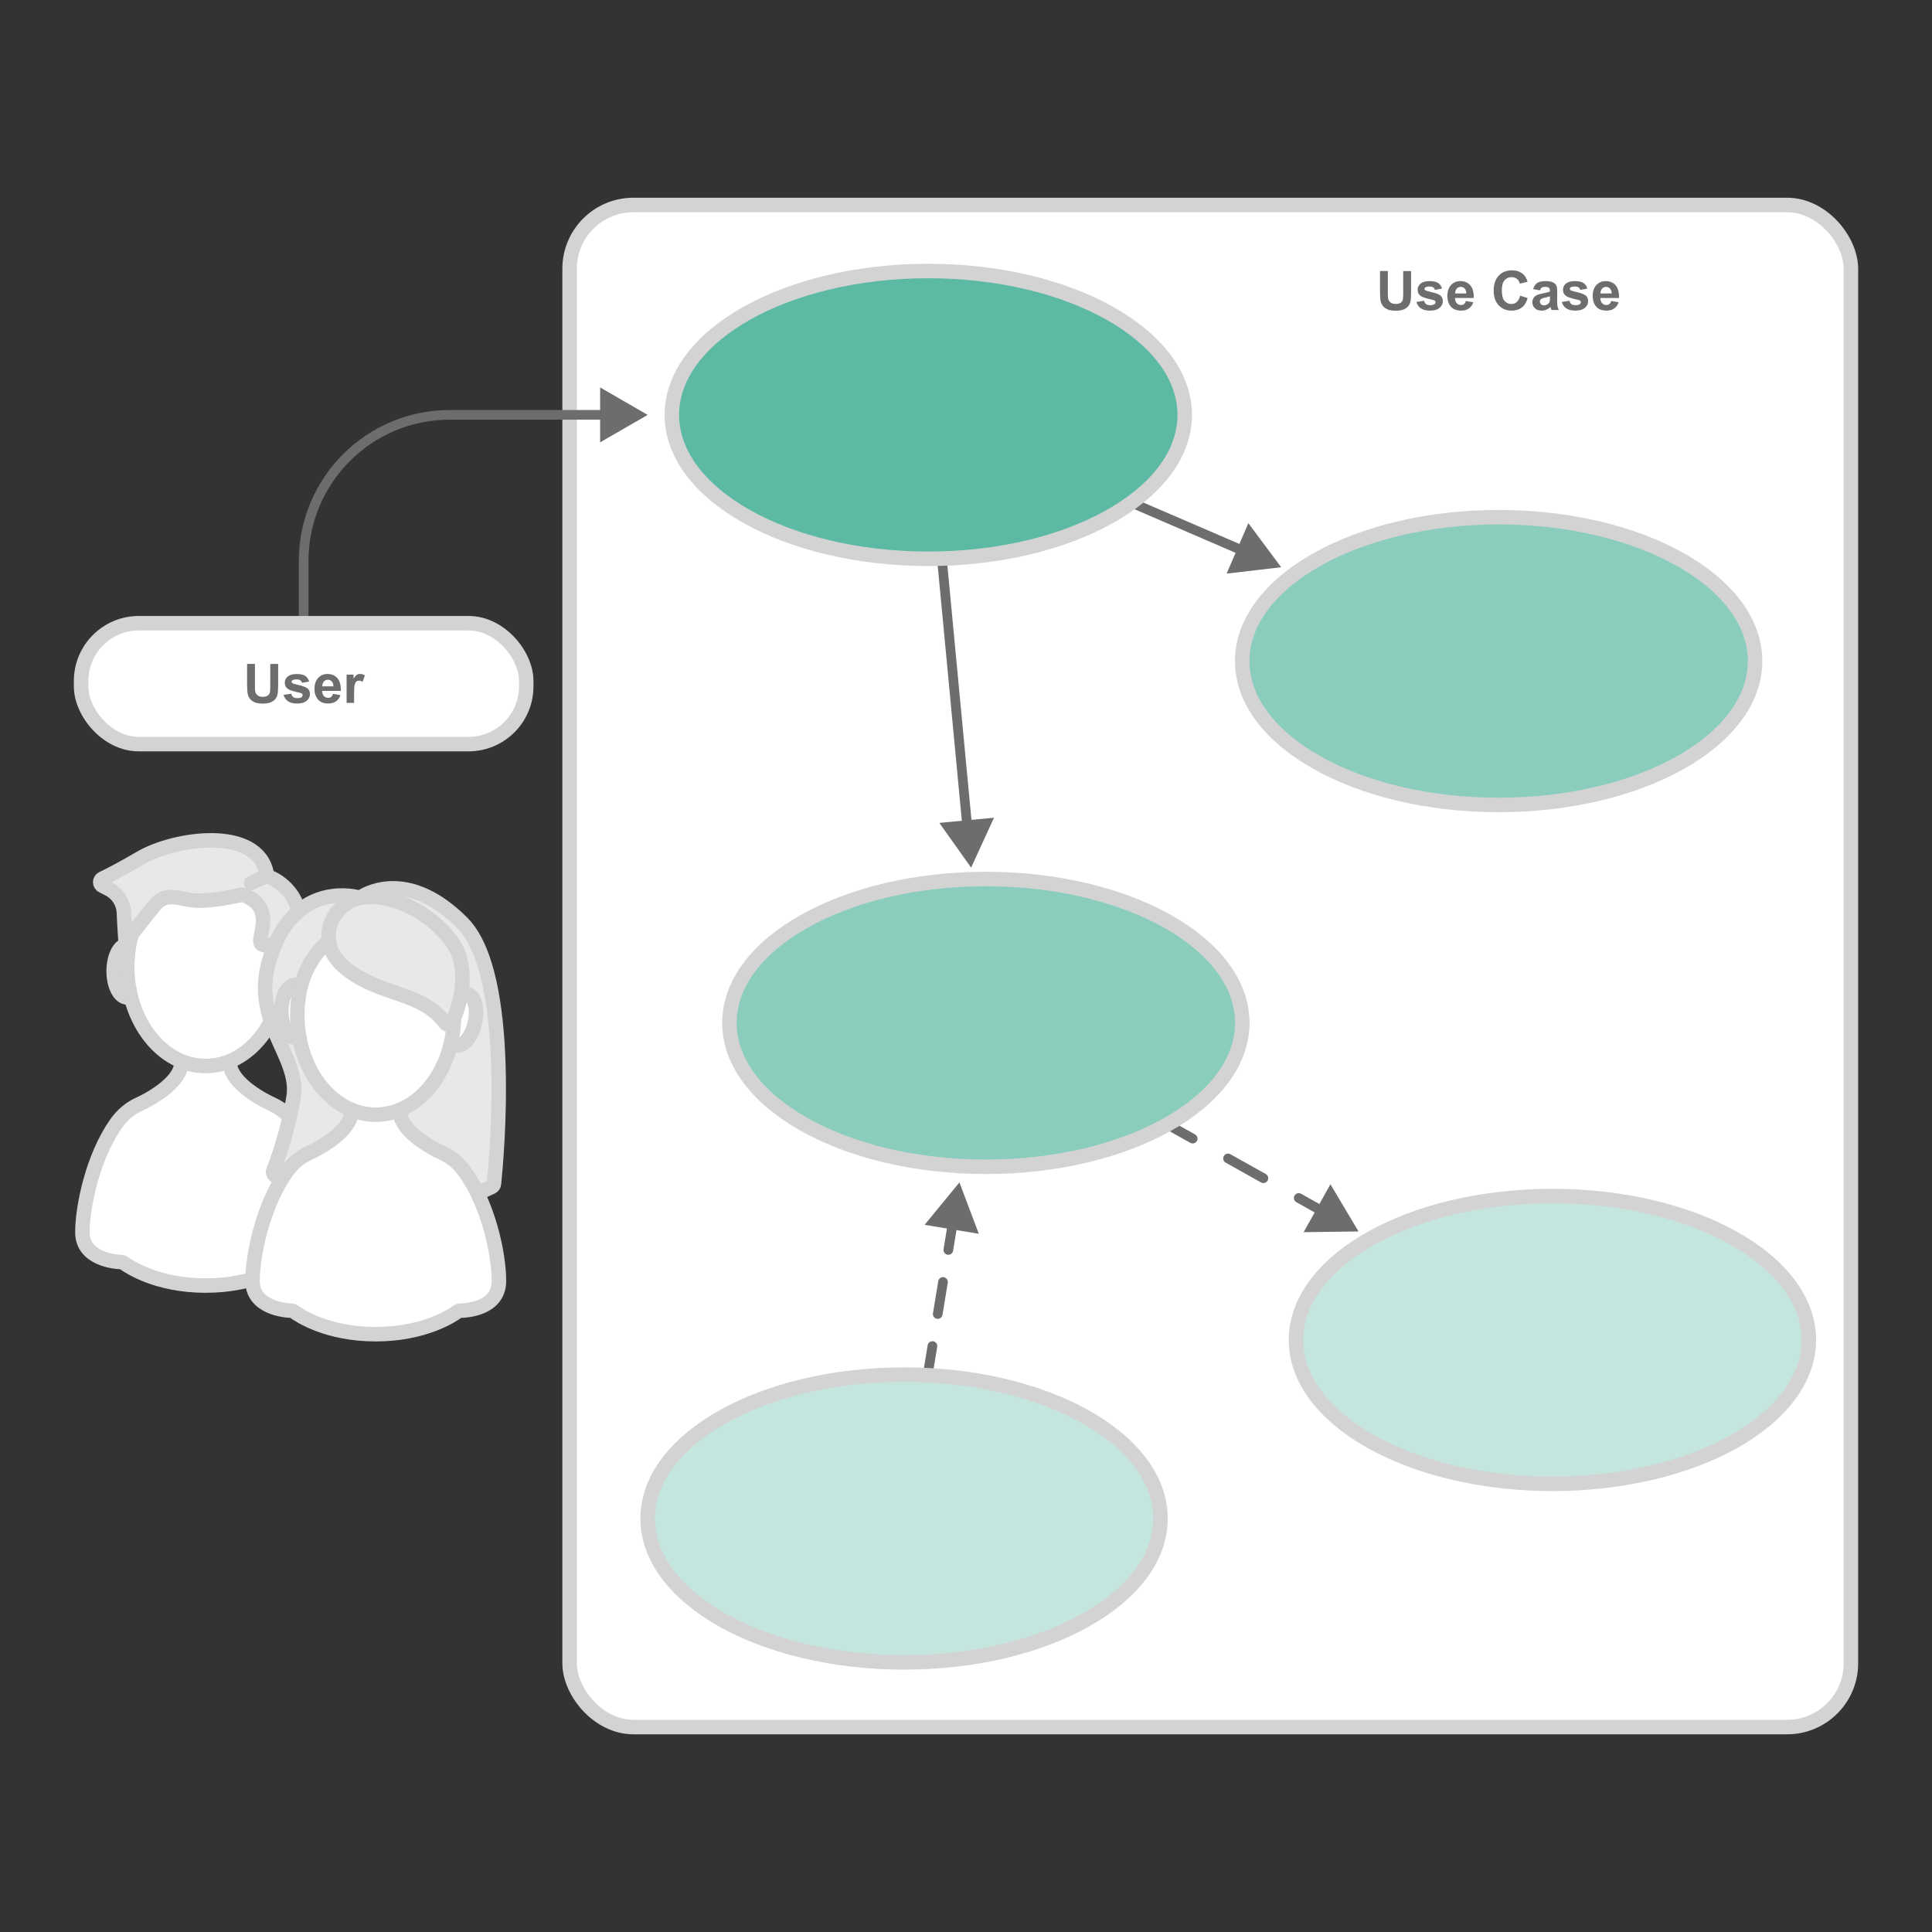
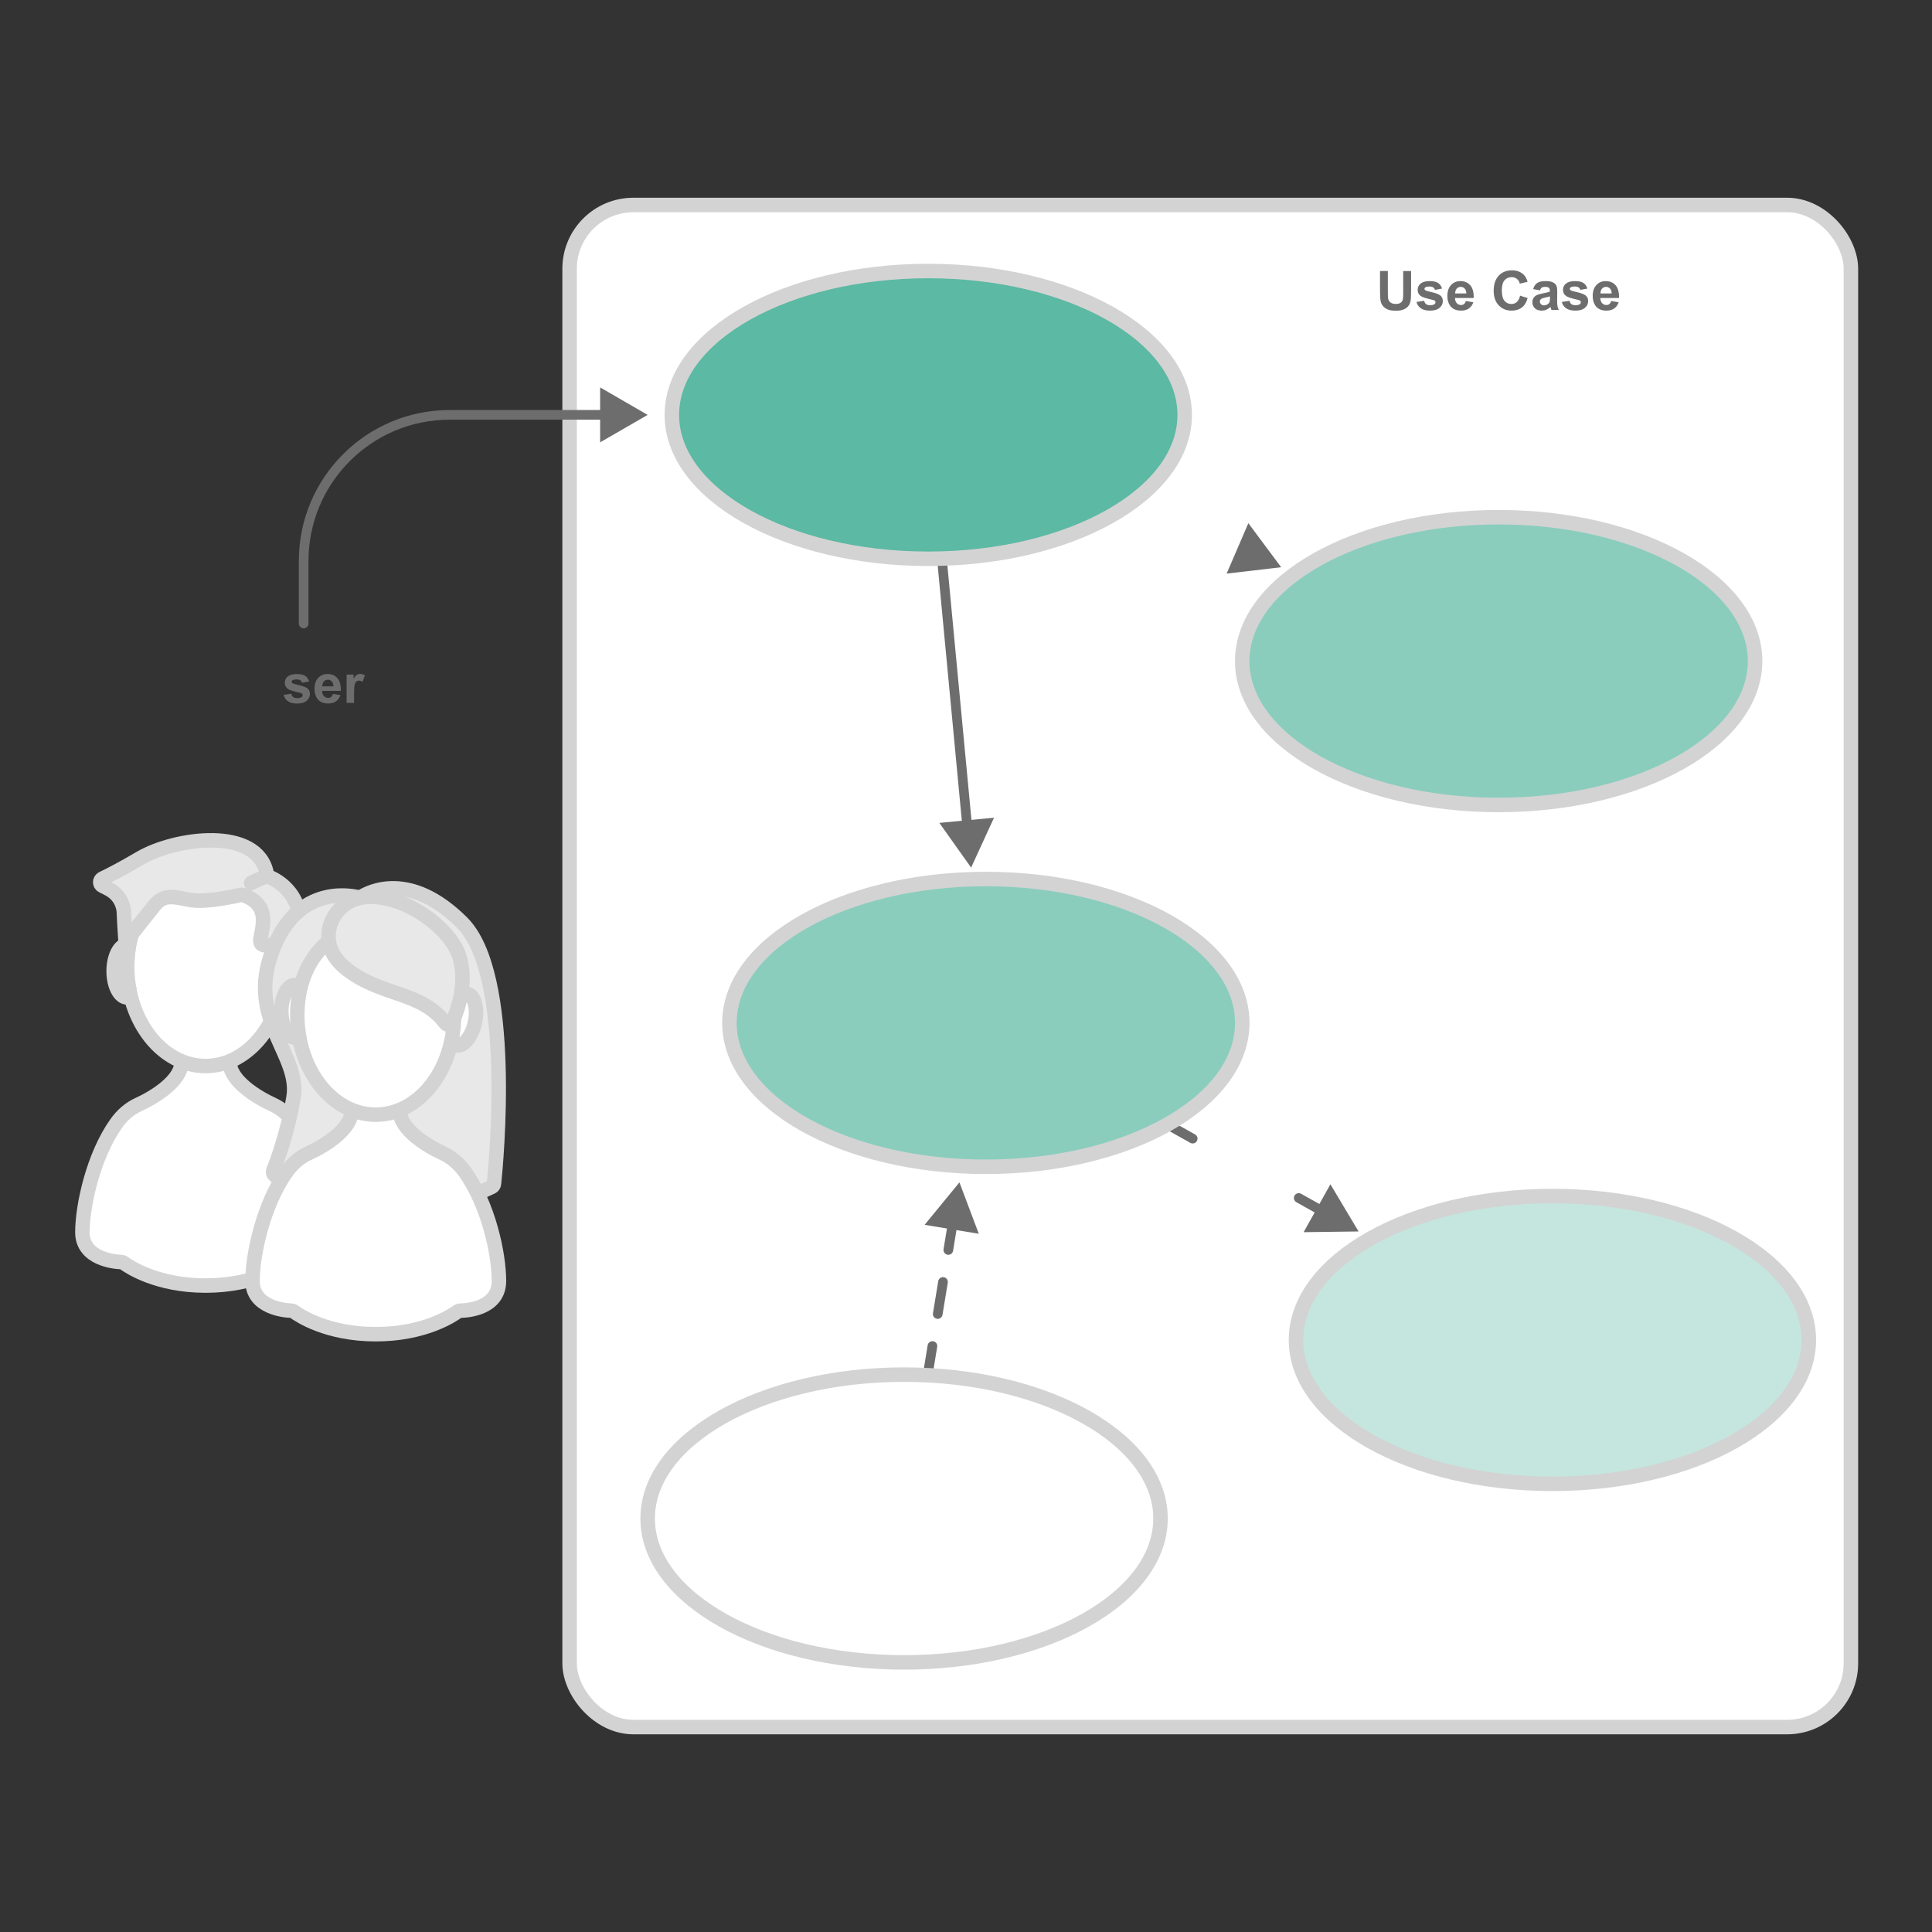
<svg xmlns="http://www.w3.org/2000/svg" id="Konten" width="400" height="400" viewBox="0 0 400 400">
  <rect x="0" y="0" width="400" height="400" fill="#333333" stroke="none" />
  <rect x="117.93" y="42.44" width="265.28" height="315.13" rx="13.2" ry="13.2" style="fill:#fff; stroke:#d3d3d3; stroke-linecap:round; stroke-linejoin:round; stroke-width:3px;" />
  <g>
    <line x1="241.7" y1="232.81" x2="246.93" y2="235.74" style="fill:none; stroke:#6d6d6d; stroke-linecap:round; stroke-linejoin:round; stroke-width:2px;" />
-     <line x1="254.25" y1="239.84" x2="265.23" y2="245.99" style="fill:none; stroke:#6d6d6d; stroke-dasharray:0 0 8.39 8.39; stroke-linecap:round; stroke-linejoin:round; stroke-width:2px;" />
    <line x1="268.89" y1="248.03" x2="274.13" y2="250.96" style="fill:none; stroke:#6d6d6d; stroke-linecap:round; stroke-linejoin:round; stroke-width:2px;" />
    <polygon points="269.9 255.11 281.27 254.96 275.45 245.19 269.9 255.11" style="fill:#6d6d6d;" />
  </g>
  <g>
-     <line x1="257.74" y1="114.2" x2="234.26" y2="104.07" style="fill:none; stroke:#6d6d6d; stroke-linecap:round; stroke-linejoin:round; stroke-width:2px;" />
    <polygon points="258.46 108.32 265.25 117.44 253.96 118.76 258.46 108.32" style="fill:#6d6d6d;" />
  </g>
  <g>
    <line x1="195.01" y1="115.69" x2="200.29" y2="171.49" style="fill:none; stroke:#6d6d6d; stroke-linecap:round; stroke-linejoin:round; stroke-width:2px;" />
    <polygon points="194.48 170.37 201.06 179.63 205.8 169.3 194.48 170.37" style="fill:#6d6d6d;" />
  </g>
  <g>
    <line x1="197.31" y1="252.87" x2="196.34" y2="258.79" style="fill:none; stroke:#6d6d6d; stroke-linecap:round; stroke-linejoin:round; stroke-width:2px;" />
    <line x1="195.24" y1="265.42" x2="193.6" y2="275.36" style="fill:none; stroke:#6d6d6d; stroke-dasharray:0 0 6.72 6.72; stroke-linecap:round; stroke-linejoin:round; stroke-width:2px;" />
    <line x1="193.05" y1="278.68" x2="192.08" y2="284.6" style="fill:none; stroke:#6d6d6d; stroke-linecap:round; stroke-linejoin:round; stroke-width:2px;" />
    <polygon points="191.43 253.59 198.64 244.8 202.65 255.44 191.43 253.59" style="fill:#6d6d6d;" />
  </g>
  <g>
    <path d="M62.87,129.09v-12.95c0-16.71,13.54-30.25,30.25-30.25h32.79" style="fill:none; stroke:#6d6d6d; stroke-linecap:round; stroke-linejoin:round; stroke-width:2px;" />
    <polygon points="124.25 91.58 134.09 85.9 124.25 80.21 124.25 91.58" style="fill:#6d6d6d;" />
  </g>
  <g>
    <path d="M285.71,56.11h1.63v4.37c0,.69,.02,1.14,.06,1.35,.07,.33,.24,.6,.5,.8,.26,.2,.62,.3,1.08,.3s.81-.09,1.05-.28c.23-.19,.38-.42,.42-.7,.05-.28,.07-.73,.07-1.37v-4.46h1.63v4.24c0,.97-.04,1.65-.13,2.05-.09,.4-.25,.74-.49,1.01-.24,.28-.55,.49-.95,.66-.4,.16-.91,.25-1.55,.25-.77,0-1.36-.09-1.75-.27-.4-.18-.71-.41-.94-.69-.23-.28-.38-.58-.46-.9-.11-.46-.16-1.15-.16-2.05v-4.3Z" style="fill:#6d6d6d;" />
    <path d="M293.3,62.51l1.55-.24c.07,.3,.2,.53,.4,.69,.2,.16,.48,.23,.85,.23,.4,0,.7-.07,.9-.22,.14-.1,.2-.24,.2-.41,0-.12-.04-.21-.11-.29-.08-.07-.25-.14-.52-.2-1.25-.28-2.04-.53-2.37-.75-.46-.32-.69-.75-.69-1.32,0-.51,.2-.93,.6-1.28,.4-.34,1.02-.52,1.86-.52s1.39,.13,1.78,.39c.39,.26,.66,.65,.8,1.16l-1.46,.27c-.06-.23-.18-.4-.36-.52-.17-.12-.42-.18-.75-.18-.41,0-.7,.06-.88,.17-.12,.08-.18,.19-.18,.31,0,.11,.05,.2,.15,.28,.14,.1,.62,.25,1.44,.43,.82,.19,1.4,.42,1.73,.69,.32,.27,.48,.66,.48,1.15,0,.54-.22,1-.67,1.38-.45,.39-1.11,.58-1.99,.58-.8,0-1.43-.16-1.89-.48-.46-.32-.77-.76-.91-1.32Z" style="fill:#6d6d6d;" />
    <path d="M303.5,62.32l1.54,.26c-.2,.57-.51,1-.94,1.29-.43,.3-.96,.44-1.6,.44-1.02,0-1.77-.33-2.26-1-.38-.53-.58-1.2-.58-2.01,0-.97,.25-1.73,.76-2.28,.51-.55,1.15-.82,1.92-.82,.87,0,1.56,.29,2.06,.86,.5,.57,.74,1.45,.72,2.64h-3.88c.01,.46,.14,.82,.37,1.07,.24,.26,.54,.38,.89,.38,.24,0,.45-.07,.61-.2,.17-.13,.29-.34,.37-.64Zm.09-1.56c-.01-.45-.13-.79-.35-1.02-.22-.23-.49-.35-.8-.35-.34,0-.62,.12-.84,.37-.22,.25-.33,.58-.33,1h2.31Z" style="fill:#6d6d6d;" />
    <path d="M314.7,61.21l1.58,.5c-.24,.88-.64,1.54-1.21,1.96-.56,.43-1.28,.64-2.14,.64-1.07,0-1.95-.37-2.64-1.1-.69-.73-1.04-1.73-1.04-3,0-1.34,.35-2.39,1.04-3.13s1.61-1.11,2.74-1.11c.99,0,1.79,.29,2.41,.88,.37,.34,.64,.84,.83,1.49l-1.61,.39c-.1-.42-.29-.75-.6-.99-.3-.24-.67-.36-1.1-.36-.6,0-1.08,.21-1.46,.64-.37,.43-.56,1.12-.56,2.09,0,1.02,.18,1.75,.55,2.18s.84,.65,1.43,.65c.43,0,.81-.14,1.12-.41,.31-.28,.54-.71,.67-1.3Z" style="fill:#6d6d6d;" />
    <path d="M318.82,60.11l-1.4-.25c.16-.56,.43-.98,.81-1.25,.39-.27,.96-.41,1.72-.41,.69,0,1.2,.08,1.54,.25,.34,.16,.58,.37,.71,.62,.14,.25,.21,.71,.21,1.38l-.02,1.81c0,.51,.02,.89,.07,1.14,.05,.24,.14,.51,.28,.78h-1.53c-.04-.1-.09-.25-.15-.46-.03-.09-.04-.15-.05-.18-.26,.26-.55,.45-.85,.58s-.62,.19-.96,.19c-.6,0-1.08-.16-1.42-.49s-.52-.74-.52-1.24c0-.33,.08-.62,.24-.88,.16-.26,.38-.46,.66-.59,.28-.14,.69-.26,1.23-.36,.72-.14,1.22-.26,1.5-.38v-.15c0-.3-.07-.51-.22-.64-.15-.13-.42-.19-.83-.19-.28,0-.49,.05-.64,.16s-.28,.3-.38,.57Zm2.07,1.25c-.2,.07-.51,.15-.94,.24s-.71,.18-.84,.27c-.2,.14-.3,.33-.3,.55s.08,.4,.24,.56c.16,.16,.37,.24,.62,.24,.28,0,.54-.09,.8-.27,.19-.14,.31-.31,.37-.51,.04-.13,.06-.38,.06-.75v-.31Z" style="fill:#6d6d6d;" />
    <path d="M323.39,62.51l1.55-.24c.07,.3,.2,.53,.4,.69,.2,.16,.48,.23,.85,.23,.4,0,.7-.07,.9-.22,.14-.1,.2-.24,.2-.41,0-.12-.04-.21-.11-.29-.08-.07-.25-.14-.52-.2-1.25-.28-2.04-.53-2.37-.75-.46-.32-.69-.75-.69-1.32,0-.51,.2-.93,.6-1.28,.4-.34,1.02-.52,1.86-.52s1.39,.13,1.78,.39c.39,.26,.66,.65,.8,1.16l-1.46,.27c-.06-.23-.18-.4-.36-.52-.17-.12-.42-.18-.75-.18-.41,0-.7,.06-.88,.17-.12,.08-.18,.19-.18,.31,0,.11,.05,.2,.15,.28,.14,.1,.62,.25,1.44,.43,.82,.19,1.4,.42,1.73,.69,.32,.27,.48,.66,.48,1.15,0,.54-.22,1-.67,1.38-.45,.39-1.11,.58-1.99,.58-.8,0-1.43-.16-1.89-.48-.46-.32-.77-.76-.91-1.32Z" style="fill:#6d6d6d;" />
    <path d="M333.59,62.32l1.54,.26c-.2,.57-.51,1-.94,1.29-.43,.3-.96,.44-1.6,.44-1.02,0-1.77-.33-2.26-1-.38-.53-.58-1.2-.58-2.01,0-.97,.25-1.73,.76-2.28,.51-.55,1.15-.82,1.92-.82,.87,0,1.56,.29,2.06,.86,.5,.57,.74,1.45,.72,2.64h-3.88c.01,.46,.14,.82,.37,1.07,.24,.26,.54,.38,.89,.38,.24,0,.45-.07,.61-.2,.17-.13,.29-.34,.37-.64Zm.09-1.56c-.01-.45-.13-.79-.35-1.02-.22-.23-.49-.35-.8-.35-.34,0-.62,.12-.84,.37-.22,.25-.33,.58-.33,1h2.31Z" style="fill:#6d6d6d;" />
  </g>
  <g>
    <ellipse cx="192.19" cy="85.9" rx="53.09" ry="29.79" style="fill:#179c7d; opacity:.7;" />
    <ellipse cx="204.11" cy="211.78" rx="53.09" ry="29.79" style="fill:#179c7d; opacity:.5;" />
    <ellipse cx="321.41" cy="277.42" rx="53.09" ry="29.79" style="fill:#179c7d; opacity:.25;" />
-     <ellipse cx="187.18" cy="314.39" rx="53.09" ry="29.79" style="fill:#179c7d; opacity:.25;" />
    <ellipse cx="310.28" cy="136.87" rx="53.09" ry="29.79" style="fill:#179c7d; opacity:.5;" />
    <ellipse cx="192.19" cy="85.9" rx="53.09" ry="29.79" style="fill:none; stroke:#d3d3d3; stroke-linecap:round; stroke-linejoin:round; stroke-width:3px;" />
    <ellipse cx="204.11" cy="211.78" rx="53.09" ry="29.79" style="fill:none; stroke:#d3d3d3; stroke-linecap:round; stroke-linejoin:round; stroke-width:3px;" />
    <ellipse cx="321.41" cy="277.42" rx="53.09" ry="29.79" style="fill:none; stroke:#d3d3d3; stroke-linecap:round; stroke-linejoin:round; stroke-width:3px;" />
    <ellipse cx="187.18" cy="314.39" rx="53.09" ry="29.79" style="fill:none; stroke:#d3d3d3; stroke-linecap:round; stroke-linejoin:round; stroke-width:3px;" />
    <ellipse cx="310.28" cy="136.87" rx="53.09" ry="29.79" style="fill:none; stroke:#d3d3d3; stroke-linecap:round; stroke-linejoin:round; stroke-width:3px;" />
  </g>
  <g>
    <g>
      <g>
        <path d="M61.02,232.54c-1.23-1.72-2.79-3.03-4.53-3.84-3.3-1.51-8.93-4.94-8.93-8.78l-.7-12.04c-.03-.44-.39-.78-.83-.78h-6.93c-.44,0-.81,.34-.83,.78l-.7,12.04c0,3.84-5.63,7.27-8.93,8.78-1.75,.8-3.31,2.12-4.53,3.84-4.8,6.72-7.05,17.11-7.05,22.6s6.63,6.12,8.05,6.15c.17,0,.34,.06,.48,.16,1.14,.84,6.92,4.71,16.98,4.71s15.84-3.87,16.98-4.71c.14-.1,.3-.16,.48-.16,1.42-.02,8.05-.43,8.05-6.15s-2.25-15.87-7.05-22.6Z" style="fill:#fff; stroke:#d3d3d3; stroke-linecap:round; stroke-linejoin:round; stroke-width:3px;" />
        <ellipse cx="60.45" cy="200.7" rx="5.45" ry="2.8" transform="translate(-148.5 217.33) rotate(-77.79)" style="fill:#fff; stroke:#d3d3d3; stroke-linecap:round; stroke-linejoin:round; stroke-width:3px;" />
        <ellipse cx="26.33" cy="201.06" rx="2.8" ry="5.45" style="fill:#fff; stroke:#d3d3d3; stroke-linecap:round; stroke-linejoin:round; stroke-width:3px;" />
        <path d="M58.79,200.08c0,11.4-7.27,20.63-16.23,20.63s-16.23-9.24-16.23-20.63,7.27-18.68,16.23-18.68,16.23,7.29,16.23,18.68Z" style="fill:#fff; stroke:#d3d3d3; stroke-linecap:round; stroke-linejoin:round; stroke-width:3px;" />
        <g>
          <path d="M55.74,181.56c-.27-.11-.46-.35-.51-.64-1.85-9.92-18.99-7.49-26.2-3.25-3.66,2.15-6.25,3.49-7.81,4.23-.63,.3-.63,1.2,0,1.5,.47,.22,.95,.47,1.41,.72,1.78,.96,2.93,2.78,3.02,4.81,.03,.72,.07,1.49,.11,2.28h0v.08c.09,1.56,.2,3.21,.31,4.81v.06h0c.09,1.24,.18,2.44,.26,3.53,.03-2.21,.35-4.25,.89-6.12,.03-.11,.08-.2,.15-.29,1.12-1.44,2.98-3.8,4.63-5.84,2.59-3.19,5.47-.96,9.2-.96,3.26,0,7.61-.96,8.67-1.21,.16-.04,.33-.03,.48,.03,7.06,2.53,2.66,9.01,3.73,10.08,.7,.7,2.22,.24,3.21-.17,.5-.21,1.04,.11,1.14,.64,.24,1.34,.36,2.75,.36,4.24,0,4.09-.94,7.91-2.56,11.12h0s4.05-6.5,5.71-16.92c1.43-8.96-4.52-12.04-6.2-12.72Z" style="fill:#e8e8e8; stroke:#d3d3d3; stroke-linecap:round; stroke-linejoin:round; stroke-width:3px;" />
          <path d="M26.76,204.76v.02h0v-.02Z" style="fill:#fff; stroke:#d3d3d3; stroke-linecap:round; stroke-linejoin:round; stroke-width:3px;" />
        </g>
        <path d="M55.3,181.4s-1.93,.64-3.31,1.43" style="fill:none; stroke:#d3d3d3; stroke-linecap:round; stroke-linejoin:round; stroke-width:3px;" />
      </g>
      <g>
        <path d="M74.83,185.69c-.19,.12-.41,.16-.63,.1-2.12-.52-13.56-2.55-18.33,12.61-4.14,13.14,6.3,20.18,4.91,28.74-1.16,7.19-3.48,13.41-4.19,15.22-.13,.33-.04,.69,.22,.92,2,1.74,10.6,8.68,20.96,8.68s21.77-5.13,24.04-6.22c.26-.13,.43-.37,.46-.66,.48-4.63,4.14-43.32-6.61-54.06-10.79-10.79-19.21-6.36-20.84-5.33Z" style="fill:#e8e8e8; stroke:#d3d3d3; stroke-linecap:round; stroke-linejoin:round; stroke-width:3px;" />
        <g>
          <path d="M96.24,242.61c-1.23-1.72-2.79-3.03-4.53-3.84-3.3-1.51-8.93-4.94-8.93-8.78l-.7-12.04c-.03-.44-.39-.78-.83-.78h-6.93c-.44,0-.81,.34-.83,.78l-.7,12.04c0,3.84-5.63,7.27-8.93,8.78-1.75,.8-3.31,2.12-4.53,3.84-4.8,6.72-7.05,17.11-7.05,22.6s6.63,6.12,8.05,6.15c.17,0,.34,.06,.48,.16,1.14,.84,6.92,4.71,16.98,4.71s15.84-3.87,16.98-4.71c.14-.1,.3-.16,.48-.16,1.42-.02,8.05-.43,8.05-6.15s-2.25-15.87-7.05-22.6Z" style="fill:#fff; stroke:#d3d3d3; stroke-linecap:round; stroke-linejoin:round; stroke-width:3px;" />
          <ellipse cx="95.59" cy="211.12" rx="5.45" ry="2.8" transform="translate(-130.97 259.89) rotate(-77.79)" style="fill:#fff; stroke:#d3d3d3; stroke-linecap:round; stroke-linejoin:round; stroke-width:3px;" />
          <ellipse cx="61.05" cy="209.37" rx="2.8" ry="5.45" style="fill:#fff; stroke:#d3d3d3; stroke-linecap:round; stroke-linejoin:round; stroke-width:3px;" />
          <path d="M94.01,210.15c0,11.4-7.27,20.63-16.23,20.63s-16.23-9.24-16.23-20.63,7.27-18.68,16.23-18.68,16.23,7.29,16.23,18.68Z" style="fill:#fff; stroke:#d3d3d3; stroke-linecap:round; stroke-linejoin:round; stroke-width:3px;" />
          <path d="M61.97,214.82v.02h0v-.02Z" style="fill:#fff; stroke:#d3d3d3; stroke-linecap:round; stroke-linejoin:round; stroke-width:3px;" />
        </g>
        <path d="M75.27,185.77c-3.97,.48-7.15,3.84-7.25,7.84-.06,2.41,.94,4.88,3.91,7.16,7.24,5.56,15.3,4.45,20.28,11.05,.38,.51,1.17,.44,1.43-.14,1.14-2.58,3.27-8.55,1.33-14.03-2.03-5.73-11.62-12.86-19.69-11.88Z" style="fill:#e8e8e8; stroke:#d3d3d3; stroke-linecap:round; stroke-linejoin:round; stroke-width:3px;" />
      </g>
    </g>
    <g>
-       <rect x="16.79" y="129.03" width="92.16" height="25.03" rx="11.95" ry="11.95" style="fill:#fff; stroke:#d3d3d3; stroke-linecap:round; stroke-linejoin:round; stroke-width:3px;" />
      <g>
-         <path d="M51.15,137.45h1.63v4.37c0,.69,.02,1.14,.06,1.35,.07,.33,.24,.6,.5,.8,.26,.2,.62,.3,1.08,.3s.81-.09,1.05-.28c.23-.19,.38-.42,.42-.7,.05-.28,.07-.73,.07-1.37v-4.46h1.63v4.24c0,.97-.04,1.65-.13,2.05-.09,.4-.25,.74-.49,1.01-.24,.28-.55,.49-.95,.66-.4,.16-.91,.25-1.55,.25-.77,0-1.36-.09-1.75-.27-.4-.18-.71-.41-.94-.69-.23-.28-.38-.58-.46-.9-.11-.46-.16-1.15-.16-2.05v-4.3Z" style="fill:#6d6d6d;" />
        <path d="M58.75,143.86l1.55-.24c.07,.3,.2,.53,.4,.69,.2,.16,.48,.23,.85,.23,.4,0,.7-.07,.9-.22,.14-.1,.2-.24,.2-.41,0-.12-.04-.21-.11-.29-.08-.07-.25-.14-.52-.2-1.25-.28-2.04-.53-2.37-.75-.46-.32-.69-.75-.69-1.32,0-.51,.2-.93,.6-1.28,.4-.34,1.02-.52,1.86-.52s1.39,.13,1.78,.39c.39,.26,.66,.65,.8,1.16l-1.46,.27c-.06-.23-.18-.4-.36-.52-.17-.12-.42-.18-.75-.18-.41,0-.7,.06-.88,.17-.12,.08-.18,.19-.18,.31,0,.11,.05,.2,.15,.28,.14,.1,.62,.25,1.44,.43,.82,.19,1.4,.42,1.73,.69,.32,.27,.48,.66,.48,1.15,0,.54-.22,1-.67,1.38-.45,.39-1.11,.58-1.99,.58-.8,0-1.43-.16-1.89-.48-.46-.32-.77-.76-.91-1.32Z" style="fill:#6d6d6d;" />
        <path d="M68.95,143.66l1.54,.26c-.2,.57-.51,1-.94,1.29-.43,.3-.96,.44-1.6,.44-1.02,0-1.77-.33-2.26-1-.38-.53-.58-1.2-.58-2.01,0-.97,.25-1.73,.76-2.28,.51-.55,1.15-.82,1.92-.82,.87,0,1.56,.29,2.06,.86,.5,.57,.74,1.45,.72,2.64h-3.88c.01,.46,.14,.82,.37,1.07,.24,.26,.54,.38,.89,.38,.24,0,.45-.07,.61-.2,.17-.13,.29-.34,.37-.64Zm.09-1.56c-.01-.45-.13-.79-.35-1.02-.22-.23-.49-.35-.8-.35-.34,0-.62,.12-.84,.37-.22,.25-.33,.58-.33,1h2.31Z" style="fill:#6d6d6d;" />
        <path d="M73.31,145.52h-1.55v-5.85h1.44v.83c.25-.39,.47-.65,.66-.78,.2-.12,.42-.19,.67-.19,.35,0,.69,.1,1.02,.29l-.48,1.35c-.26-.17-.5-.25-.73-.25s-.4,.06-.55,.18-.27,.33-.35,.65c-.09,.31-.13,.97-.13,1.96v1.81Z" style="fill:#6d6d6d;" />
      </g>
    </g>
  </g>
</svg>